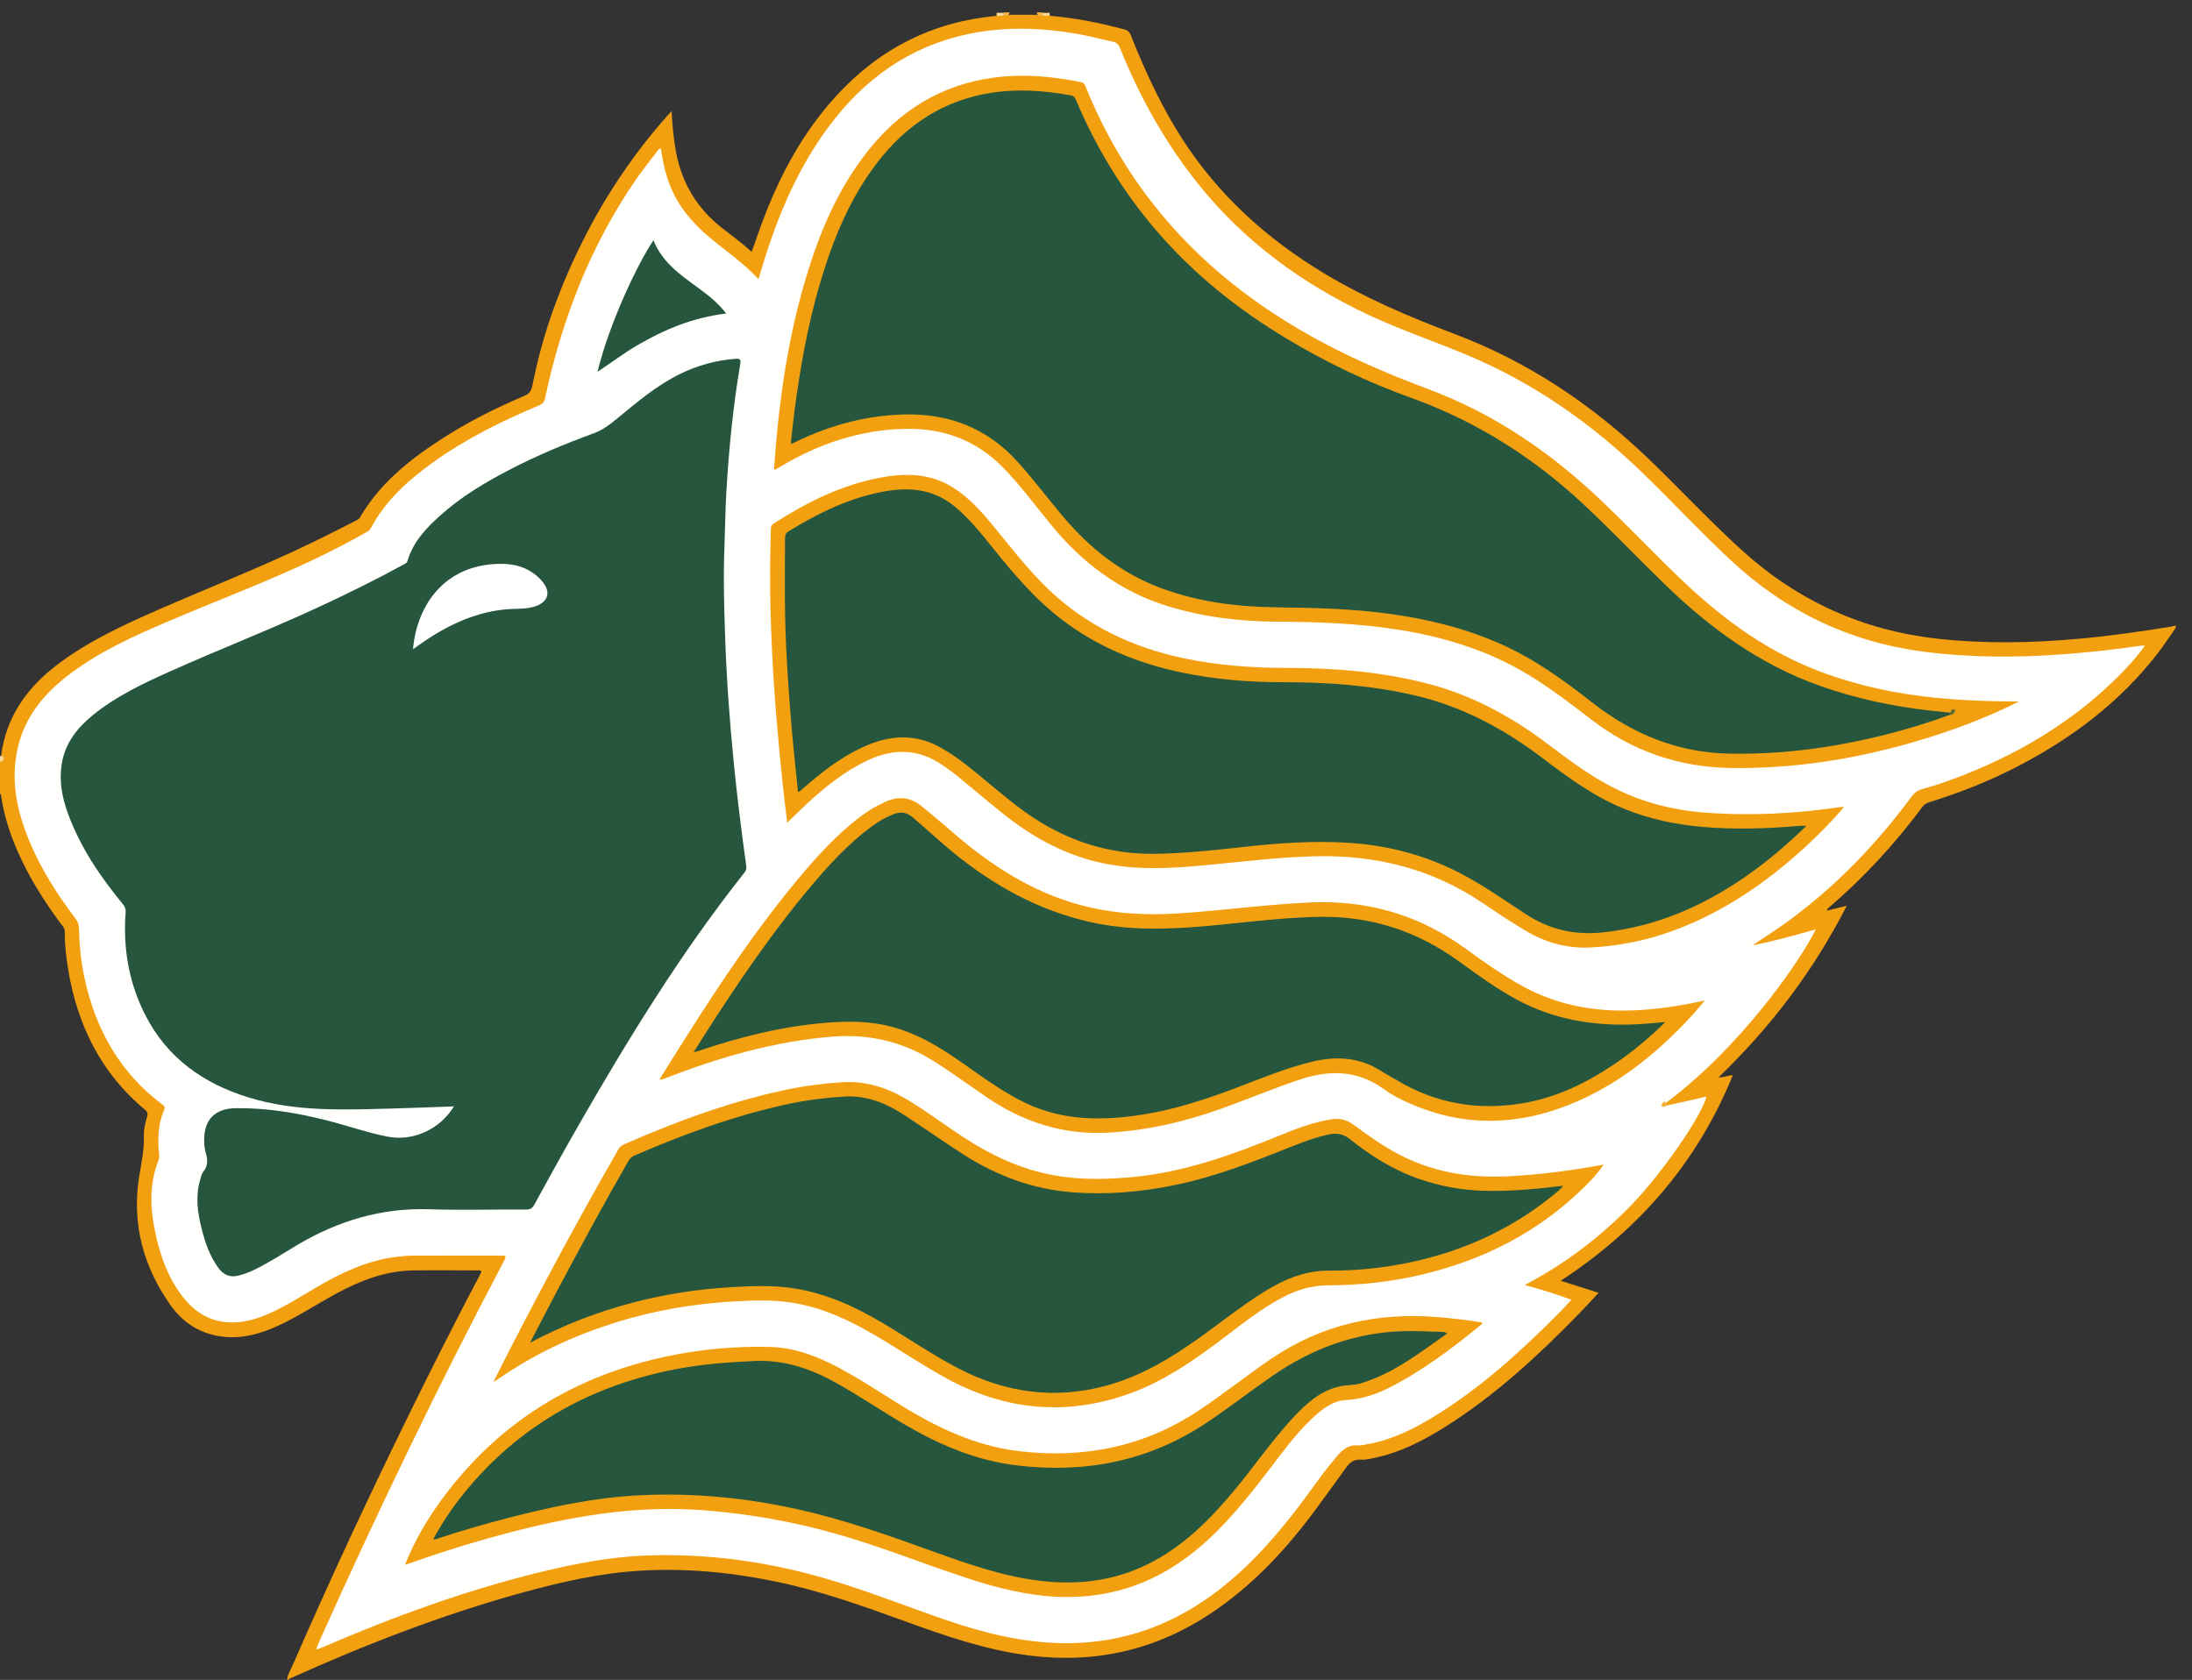
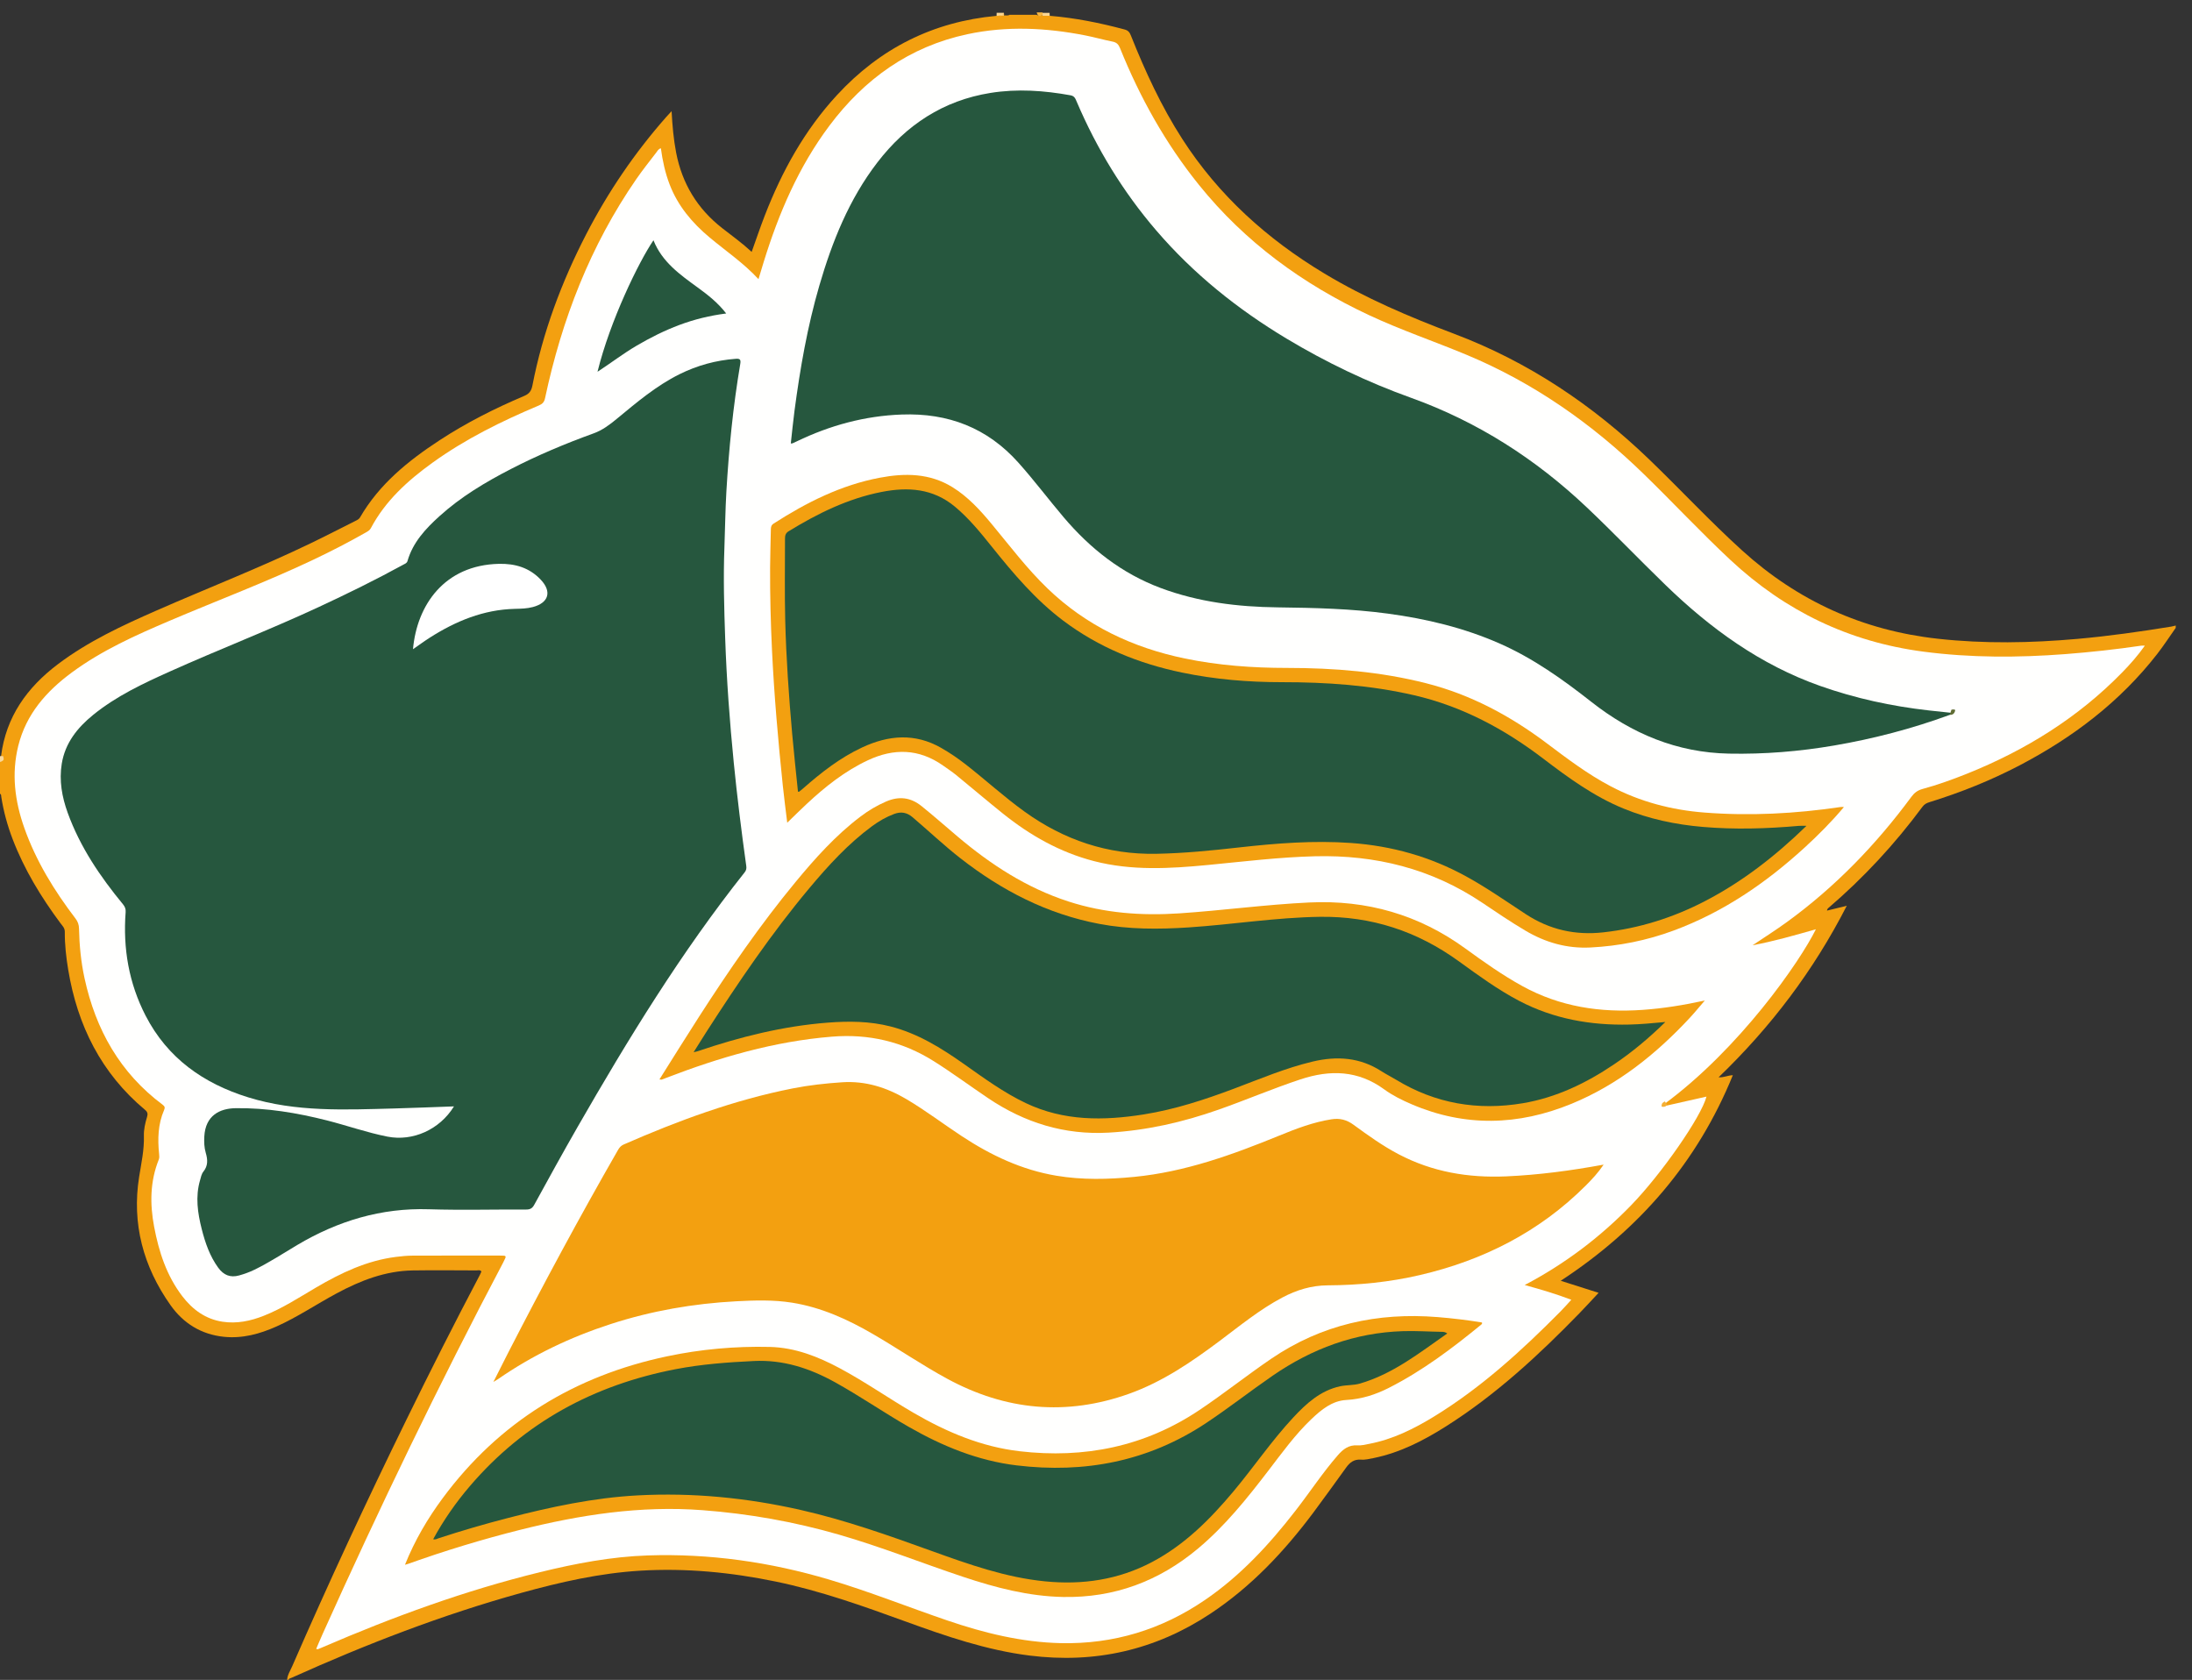
<svg xmlns="http://www.w3.org/2000/svg" clip-rule="evenodd" fill-rule="evenodd" stroke-linejoin="round" stroke-miterlimit="1.414" viewBox="2.077 1.389 3.625 2.778">
  <rect x="2.077" y="1.389" width="3.625" height="2.778" fill="#333333" stroke="none" />
  <g fill-rule="nonzero" transform="matrix(.018 0 0 -.018 2.077 4.167)">
    <path d="m26.378 0c.032.463.292.845.468 1.251 3.324 7.634 6.836 15.181 10.498 22.659 2.183 4.458 4.421 8.887 6.736 13.278.058.108.101.224.15.335-.143.168-.316.094-.463.095-1.946.006-3.892.027-5.837-.002-2.531-.039-4.814-.93-7.008-2.111-1.852-.996-3.601-2.182-5.528-3.042-1.532-.683-3.115-1.117-4.815-.945-2.086.211-3.731 1.237-4.912 2.907-2.503 3.537-3.569 7.484-2.884 11.79.199 1.254.475 2.48.437 3.761-.018.588.12 1.181.292 1.751.081.267.054.441-.187.642-4.028 3.365-6.208 7.751-7.057 12.863-.192 1.155-.323 2.318-.314 3.491.003.356-.222.557-.399.794-1.778 2.393-3.321 4.919-4.391 7.715-.484 1.264-.839 2.561-1.048 3.899-.016.1.016.222-.116.274v2.919c.13.165-.011.378.098.546.452 3.604 2.382 6.296 5.209 8.433 2.793 2.111 5.944 3.57 9.126 4.965 4.707 2.064 9.501 3.928 14.133 6.164 1.376.663 2.733 1.365 4.099 2.05.159.08.317.15.417.323 1.763 3.046 4.41 5.186 7.295 7.075 2.46 1.61 5.075 2.93 7.778 4.076.462.196.661.448.76.958.949 4.887 2.673 9.505 4.954 13.92 2.008 3.886 4.454 7.477 7.349 10.76.138.157.282.307.484.526.074-1.34.182-2.583.419-3.815.55-2.844 1.951-5.152 4.234-6.933.902-.704 1.834-1.372 2.704-2.18.417 1.16.787 2.264 1.209 3.349 1.574 4.059 3.65 7.822 6.619 11.045 3.96 4.298 8.839 6.76 14.673 7.292.199.078.406.022.609.039.195.027.401-.058.588.056h2.486c.187-.114.393-.029.588-.056.203-.016.41.037.61-.036 2.338-.19 4.625-.652 6.889-1.258.33-.089.458-.27.571-.556 1.314-3.295 2.793-6.507 4.719-9.5 3.342-5.192 7.799-9.2 13.059-12.363 3.775-2.271 7.804-3.985 11.916-5.536 6.8-2.565 12.709-6.523 17.934-11.552 2.866-2.759 5.574-5.677 8.525-8.353 5.125-4.65 11.103-7.352 17.982-8.112 4.279-.472 8.549-.392 12.824-.014 2.887.256 5.754.664 8.613 1.128.141.023.279.066.419.1v-.216c-.567-.803-1.102-1.63-1.705-2.404-3.413-4.383-7.73-7.657-12.619-10.218-2.651-1.387-5.418-2.499-8.276-3.382-.26-.081-.482-.181-.66-.421-2.537-3.43-5.418-6.541-8.659-9.316-.053-.045-.102-.094-.118-.234.57.14 1.14.28 1.816.445-3.047-5.955-6.966-11.13-11.776-15.757.476-.042.828.177 1.307.189-3.257-8.001-8.597-14.158-15.811-18.885 1.18-.376 2.291-.73 3.479-1.107-.627-.669-1.193-1.292-1.779-1.894-3.749-3.856-7.686-7.492-12.252-10.38-2.061-1.304-4.216-2.412-6.634-2.906-.386-.078-.788-.177-1.173-.147-.63.05-1.016-.257-1.349-.715-1.005-1.384-1.996-2.778-3.02-4.147-2.681-3.585-5.715-6.814-9.475-9.299-5.058-3.345-10.595-4.592-16.61-3.835-3.942.496-7.66 1.774-11.363 3.121-3.92 1.426-7.847 2.827-11.944 3.675-4.108.849-8.258 1.253-12.449.999-3.731-.226-7.367-1.051-10.958-2.047-7.24-2.007-14.225-4.708-21.069-7.788-.109-.049-.25-.063-.309-.196z" fill="#f3a010" />
    <path d="m92.201 152.884c-.214-.002-.427-.003-.641-.006.008.094.01.186.008.28h.648c.037-.08.047-.148.03-.202-.014-.048-.029-.072-.045-.072" fill="#fad695" />
    <path d="m96.441 152.881h-.642c-.044.04-.061.093-.05.161.01.074.022.111.035.111h.648c.001-.091.004-.181.009-.272" fill="#fad695" />
-     <path d="m92.201 152.92c.007.091.012.181.015.275h.541c-.161-.532-.366-.27-.556-.275" fill="#f6b541" />
+     <path d="m92.201 152.92c.007.091.012.181.015.275c-.161-.532-.366-.27-.556-.275" fill="#f6b541" />
    <path d="m95.784 153.195c.003-.092.008-.183.015-.272-.19.012-.396-.271-.556.272z" fill="#f6b643" />
    <path d="m.29 84.87c.008-.188.216-.388-.29-.546v.541c.097-.003.193-.001.29.005" fill="#fad89a" />
    <path d="m153 52.734c1.26.284 2.521.568 3.781.852-.465-1.836-4.133-7.109-6.92-9.98-2.852-2.938-6.077-5.383-9.779-7.33 1.489-.41 2.863-.814 4.283-1.354-.359-.39-.67-.747-1.002-1.082-3.544-3.576-7.249-6.962-11.56-9.613-1.876-1.154-3.836-2.132-6.028-2.547-.353-.067-.717-.161-1.068-.136-.798.056-1.318-.359-1.796-.908-1.397-1.606-2.564-3.387-3.866-5.066-2.416-3.118-5.065-5.997-8.347-8.235-3.988-2.721-8.394-4.064-13.221-3.96-3.597.077-7.049.927-10.436 2.082-3.624 1.235-7.179 2.664-10.854 3.755-5.442 1.617-10.995 2.41-16.672 2.221-3.358-.111-6.647-.741-9.903-1.538-6.867-1.679-13.48-4.095-19.961-6.892-.148-.064-.297-.127-.448-.185-.026-.009-.063.01-.154.028.201.466.389.923.592 1.373 5.198 11.548 10.69 22.952 16.603 34.152.008.016.014.034.022.049.29.559.29.561-.32.561-2.684 0-5.369.006-8.053-.005-.503-.002-1.007-.052-1.506-.115-2.681-.337-5.058-1.469-7.354-2.817-1.566-.919-3.091-1.917-4.789-2.589-1.223-.485-2.486-.751-3.802-.55-1.563.239-2.749 1.114-3.69 2.34-1.448 1.891-2.157 4.087-2.592 6.39-.395 2.088-.377 4.151.424 6.158.07.174.053.343.034.525-.141 1.375-.105 2.736.457 4.031.099.226.067.343-.13.49-3.925 2.928-6.154 6.905-7.179 11.626-.326 1.501-.474 3.021-.506 4.552-.007.357-.103.64-.324.93-1.951 2.56-3.628 5.279-4.705 8.332-.869 2.459-1.189 4.965-.553 7.532.723 2.915 2.581 5.016 4.928 6.745 2.759 2.033 5.863 3.421 8.994 4.754 4.416 1.881 8.914 3.569 13.252 5.632 1.624.773 3.222 1.599 4.786 2.487.17.097.333.191.436.384 1.334 2.516 3.381 4.366 5.65 6.002 3.023 2.181 6.343 3.818 9.766 5.259.325.137.505.295.585.672 1.54 7.232 4.161 14.019 8.385 20.134.582.843 1.226 1.645 1.849 2.46.103.135.182.31.409.37.153-1.147.396-2.263.809-3.335.758-1.97 2.071-3.522 3.668-4.858 1.487-1.245 3.107-2.333 4.491-3.829.173.57.322 1.076.478 1.579 1.385 4.478 3.21 8.746 6.041 12.524 3.224 4.301 7.35 7.259 12.669 8.399 3.615.774 7.228.597 10.83-.109.846-.166 1.678-.406 2.523-.573.367-.073.538-.261.673-.593 1.827-4.532 4.183-8.76 7.258-12.574 4.23-5.248 9.52-9.1 15.592-11.947 2.936-1.376 6.005-2.412 8.991-3.658 6.162-2.569 11.522-6.326 16.292-10.967 2.673-2.6 5.216-5.328 7.943-7.875 5.024-4.693 10.903-7.533 17.733-8.428 4.342-.57 8.684-.559 13.039-.227 2.334.179 4.657.434 6.974.774.085.012.174.001.334.001-.643-.912-1.343-1.702-2.082-2.459-4.065-4.165-8.897-7.156-14.274-9.31-1.336-.534-2.691-1.021-4.079-1.4-.448-.122-.747-.354-1.016-.719-3.239-4.391-6.993-8.273-11.416-11.49-1.03-.749-2.104-1.432-3.172-2.145 1.968.367 3.884.92 5.818 1.47-1.478-2.992-7.004-10.967-13.972-16.093-.09-.185.034-.149.137-.134" fill="#fffffe" />
    <path d="m153.16 52.845c-.141-.211-.313-.225-.497-.177-.028.346.15.387.295.477.067-.099.135-.199.202-.3" fill="#f5b037" />
    <path d="m41.709 52.688c-1.88-.067-3.694-.143-5.508-.192-4.497-.119-9.002-.338-13.387 1.02-4.124 1.276-7.423 3.598-9.438 7.508-1.537 2.984-2.086 6.176-1.833 9.51.023.298-.065.502-.246.723-2.102 2.554-3.944 5.267-5.078 8.405-.528 1.459-.796 2.961-.545 4.506.309 1.899 1.431 3.306 2.877 4.482 2.128 1.73 4.587 2.885 7.065 3.997 4.537 2.036 9.178 3.83 13.689 5.927 2.624 1.22 5.219 2.493 7.755 3.886.152.084.32.127.381.34.496 1.714 1.661 2.959 2.938 4.115 1.963 1.776 4.215 3.121 6.556 4.327 2.461 1.269 5.009 2.339 7.611 3.28.814.294 1.481.805 2.133 1.343 1.818 1.501 3.615 3.028 5.748 4.088 1.629.809 3.347 1.281 5.162 1.416.373.028.493-.044.423-.463-.657-3.888-1.048-7.806-1.277-11.741-.099-1.706-.116-3.416-.18-5.124-.106-2.791-.027-5.58.071-8.368.133-3.811.411-7.614.788-11.41.315-3.17.708-6.329 1.148-9.482.033-.233.002-.403-.147-.59-5.821-7.334-10.697-15.289-15.347-23.39-1.36-2.369-2.675-4.764-3.988-7.159-.185-.337-.391-.432-.755-.43-2.973.014-5.948-.068-8.917.025-4.388.139-8.372-1.071-12.106-3.288-1.298-.77-2.56-1.604-3.922-2.265-.453-.22-.921-.391-1.409-.527-.828-.23-1.438.042-1.923.711-.775 1.067-1.195 2.29-1.514 3.547-.374 1.474-.594 2.967-.159 4.474.08.275.135.587.306.798.446.552.406 1.113.221 1.742-.141.479-.158.985-.131 1.494.103 1.921 1.406 2.581 2.891 2.6 2.843.036 5.621-.427 8.37-1.123 1.861-.473 3.676-1.117 5.564-1.49 2.322-.458 4.795.636 6.113 2.778" fill="#26573e" />
    <g fill="#f3a010">
-       <path d="m185.505 89.894c-3.15-1.591-6.435-2.796-9.808-3.768-5.462-1.574-11.023-2.436-16.721-2.347-4.772.075-9.031 1.556-12.811 4.474-1.852 1.429-3.711 2.852-5.717 4.069-3.607 2.188-7.546 3.432-11.681 4.111-3.778.621-7.586.768-11.408.785-3.413.016-6.783.416-10.064 1.423-4.383 1.345-7.859 3.974-10.734 7.483-1.448 1.768-2.798 3.617-4.406 5.256-2.497 2.547-5.541 3.645-9.065 3.555-4.095-.105-7.839-1.358-11.332-3.439-.154-.091-.308-.184-.464-.274-.029-.017-.064-.021-.109-.035-.113.096-.063.227-.055.34.453 6.225 1.33 12.375 3.242 18.341 1.21 3.775 2.818 7.355 5.285 10.5 2.987 3.807 6.815 6.192 11.653 6.837 2.688.357 5.352.119 7.998-.414.306-.061.377-.285.473-.52 1.55-3.804 3.559-7.345 6.089-10.586 4.283-5.489 9.661-9.639 15.776-12.884 3.119-1.655 6.367-3.011 9.67-4.252 5.917-2.224 11.037-5.7 15.611-10.028 2.487-2.353 4.842-4.838 7.309-7.21 3.621-3.482 7.565-6.487 12.267-8.391 3.256-1.319 6.637-2.118 10.116-2.552 2.949-.367 5.91-.481 8.886-.474" />
      <path d="m72.327 78.75c-.143 1.19-.29 2.289-.405 3.391-.431 4.136-.794 8.278-.994 12.432-.121 2.536-.187 5.073-.176 7.612.005 1.17.051 2.34.07 3.51.003.228.041.399.26.54 3.017 1.941 6.186 3.535 9.745 4.209 2.316.438 4.587.428 6.685-.871 1.432-.887 2.545-2.111 3.605-3.389 1.666-2.009 3.238-4.096 5.127-5.915 3.556-3.424 7.823-5.438 12.613-6.432 3.098-.641 6.233-.867 9.391-.867 4.314-.001 8.592-.343 12.791-1.411 4.095-1.042 7.728-2.996 11.084-5.522 1.884-1.417 3.765-2.841 5.863-3.943 2.7-1.42 5.59-2.178 8.616-2.412 4.181-.325 8.346-.104 12.492.508.081.012.165.001.317.001-1.141-1.358-2.344-2.565-3.602-3.717-3.563-3.26-7.492-5.948-12.054-7.635-2.466-.911-5.009-1.421-7.634-1.553-2.157-.108-4.126.455-5.97 1.545-1.365.807-2.675 1.697-3.989 2.58-4.647 3.118-9.791 4.394-15.344 4.256-3.298-.082-6.566-.486-9.844-.801-3.502-.335-6.998-.542-10.465.356-3.128.81-5.86 2.359-8.356 4.36-1.447 1.16-2.858 2.365-4.294 3.538-.391.318-.812.597-1.224.887-2.202 1.546-4.502 1.602-6.897.479-2.115-.991-3.911-2.418-5.604-3.995-.589-.549-1.16-1.116-1.807-1.741" />
      <path d="m147.331 47.336c-.503-.745-1.063-1.347-1.645-1.927-4.26-4.253-9.409-6.861-15.232-8.217-2.782-.648-5.61-.932-8.459-.945-1.507-.007-2.873-.426-4.176-1.116-2.08-1.1-3.894-2.591-5.766-3.993-2.586-1.936-5.244-3.753-8.314-4.85-5.777-2.061-11.346-1.538-16.721 1.381-2.327 1.264-4.511 2.763-6.798 4.093-2.331 1.356-4.758 2.462-7.449 2.892-1.702.272-3.416.219-5.122.129-3.932-.208-7.786-.875-11.54-2.093-3.702-1.201-7.18-2.854-10.38-5.077-.084-.058-.174-.106-.399-.242.51 1.008.946 1.883 1.393 2.754 3.216 6.256 6.547 12.449 10.051 18.55.128.223.271.399.523.509 5.019 2.196 10.137 4.089 15.53 5.154 1.503.297 3.023.464 4.55.565 2.145.14 4.083-.477 5.909-1.557 1.753-1.037 3.373-2.272 5.072-3.39 2.671-1.758 5.51-3.105 8.694-3.638 2.382-.399 4.77-.34 7.16-.107 4.676.456 9.03 2.036 13.336 3.798 1.546.632 3.105 1.23 4.777 1.491.774.122 1.407-.046 2.02-.495 1.337-.977 2.681-1.942 4.154-2.716 3.097-1.628 6.406-2.183 9.871-2.032 2.989.131 5.943.524 8.961 1.079" />
      <path d="m37.207 10.576c.909 2.264 2.088 4.258 3.473 6.129 5.182 6.997 12.122 11.229 20.597 13.019 3.112.657 6.264.94 9.443.865 2.323-.055 4.425-.883 6.443-1.963 2.334-1.25 4.503-2.774 6.791-4.103 3.03-1.761 6.218-3.11 9.723-3.518 5.945-.69 11.495.419 16.525 3.789 2.245 1.504 4.358 3.189 6.591 4.709 4.634 3.154 9.758 4.274 15.289 3.827 1.364-.11 2.72-.274 4.067-.493.033-.082.011-.139-.052-.19-2.665-2.182-5.407-4.252-8.493-5.817-1.228-.623-2.506-1.037-3.91-1.115-1.308-.073-2.293-.887-3.203-1.752-1.509-1.433-2.719-3.121-3.979-4.764-1.953-2.547-3.956-5.046-6.43-7.122-3.591-3.014-7.713-4.553-12.415-4.46-3.165.062-6.189.852-9.169 1.846-3.819 1.273-7.562 2.768-11.434 3.885-4.094 1.182-8.259 1.919-12.511 2.242-5.712.437-11.267-.425-16.776-1.807-3.473-.872-6.894-1.914-10.266-3.119-.064-.023-.132-.038-.304-.088" />
      <path d="m60.586 55.165c1.233 1.956 2.417 3.866 3.634 5.755 2.75 4.271 5.625 8.454 8.864 12.374 1.802 2.182 3.688 4.287 5.957 6.008.734.557 1.517 1.028 2.366 1.393 1.184.51 2.247.397 3.273-.43 1.123-.904 2.201-1.858 3.301-2.788 3.048-2.577 6.346-4.719 10.178-5.963 3.323-1.078 6.727-1.322 10.186-1.093 3.987.265 7.948.811 11.942 1 5.284.251 10.064-1.115 14.352-4.235 1.687-1.227 3.391-2.435 5.225-3.445 3.459-1.906 7.178-2.461 11.063-2.186 1.868.132 3.713.426 5.702.859-.522-.604-.934-1.111-1.378-1.589-3.11-3.344-6.619-6.154-10.878-7.903-4.879-2.003-9.787-2.14-14.686-.036-.877.376-1.743.802-2.51 1.363-2.404 1.757-4.959 1.825-7.692.922-2.546-.842-5.008-1.897-7.535-2.785-3.274-1.152-6.62-1.916-10.099-2.11-4.062-.226-7.706.909-11.052 3.157-1.672 1.125-3.292 2.326-4.999 3.402-2.873 1.81-5.977 2.533-9.369 2.258-5.292-.429-10.31-1.894-15.228-3.789-.135-.052-.267-.109-.403-.156-.029-.011-.067.004-.214.017" />
    </g>
    <path d="m66.719 125.534c-1.511-.194-2.919-.539-4.286-1.049-1.383-.517-2.696-1.176-3.967-1.924-1.234-.726-2.37-1.604-3.57-2.382 1.163 4.716 3.799 10.111 5.14 12.08.798-2.005 2.451-3.164 4.08-4.349.931-.677 1.836-1.385 2.603-2.376" fill="#26573e" />
    <path d="m37.944 94.689c.36 4.053 2.884 7.73 7.891 7.843 1.497.034 2.808-.352 3.851-1.46 1.031-1.095.729-2.118-.725-2.507-.543-.145-1.099-.155-1.657-.168-2.877-.069-5.424-1.122-7.81-2.642-.511-.325-.999-.686-1.55-1.066" fill="#fff" />
    <path d="m179.133 88.657c-3.453-1.266-6.996-2.194-10.619-2.814-3.2-.548-6.423-.811-9.672-.746-4.775.095-8.921 1.832-12.641 4.758-2.635 2.071-5.36 4.013-8.455 5.372-3.27 1.435-6.701 2.255-10.227 2.731-3.361.454-6.739.535-10.125.576-3.665.043-7.279.481-10.749 1.776-3.589 1.34-6.477 3.617-8.929 6.511-1.397 1.648-2.696 3.376-4.136 4.991-2.871 3.22-6.466 4.593-10.732 4.438-3.402-.123-6.596-.997-9.645-2.466-.13-.062-.26-.124-.392-.18-.031-.014-.07-.008-.156-.014.112 1.004.207 2 .338 2.991.515 3.888 1.186 7.748 2.285 11.519 1.181 4.045 2.729 7.925 5.327 11.305 2.653 3.452 6.055 5.697 10.4 6.392 2.462.394 4.911.222 7.353-.22.362-.066.444-.306.557-.57 1.842-4.319 4.255-8.283 7.318-11.85 3.424-3.989 7.466-7.226 11.958-9.926 3.636-2.184 7.448-4.01 11.434-5.44 6.132-2.202 11.474-5.629 16.186-10.094 2.447-2.318 4.776-4.752 7.194-7.096 4.14-4.014 8.722-7.342 14.217-9.284 3.237-1.144 6.566-1.866 9.972-2.25.679-.076 1.36-.146 2.04-.219.067-.117-.043-.141-.101-.191" fill="#26573e" />
    <path d="m179.133 88.658c.05.157.102.315.153.472.126.043.364.04.346-.057-.068-.348-.283-.428-.499-.415" fill="#616d35" />
    <g fill="#26573e">
      <path d="m165.97 78.463c-2.853-2.772-5.877-5.127-9.326-6.917-2.936-1.523-6.031-2.499-9.326-2.867-2.593-.29-4.954.238-7.145 1.675-1.805 1.183-3.577 2.422-5.473 3.464-3.3 1.815-6.833 2.804-10.585 3.071-3.446.244-6.866-.028-10.286-.412-2.52-.283-5.041-.535-7.583-.583-4.486-.086-8.49 1.266-12.111 3.871-1.889 1.359-3.603 2.933-5.436 4.359-.711.553-1.454 1.058-2.238 1.505-2.407 1.372-4.82 1.168-7.24.042-2.047-.952-3.798-2.329-5.478-3.808-.107-.095-.221-.182-.334-.271-.009-.007-.033.003-.096.012-.179 1.771-.378 3.552-.535 5.336-.305 3.477-.552 6.959-.638 10.448-.061 2.484-.017 4.971-.019 7.456 0 .277.044.505.326.678 2.669 1.635 5.447 3.008 8.549 3.616 2.429.477 4.723.323 6.732-1.349 1.299-1.081 2.351-2.381 3.398-3.687 1.974-2.463 4.005-4.866 6.547-6.782 3.267-2.46 6.954-3.954 10.932-4.778 3.023-.627 6.083-.883 9.169-.881 4.093.003 8.16-.278 12.162-1.204 4.411-1.021 8.293-3.107 11.869-5.835 2.305-1.759 4.649-3.463 7.361-4.574 2.334-.956 4.768-1.47 7.275-1.684 2.949-.254 5.892-.163 8.835.096.193.017.389.003.694.003" />
-       <path d="m48.695 30.976c.735 1.409 1.389 2.682 2.058 3.947 2.253 4.262 4.542 8.504 6.945 12.685.138.24.284.431.556.549 4.612 1.996 9.315 3.717 14.243 4.767 1.673.357 3.368.561 5.076.667 2.016.124 3.784-.584 5.427-1.651 1.858-1.205 3.664-2.488 5.528-3.679 3.066-1.959 6.405-3.196 10.047-3.47 3.138-.237 6.252.029 9.339.662 3.863.792 7.499 2.247 11.141 3.696.986.392 1.987.742 3.029.961.701.148 1.315.067 1.914-.414 1.947-1.561 4.048-2.873 6.429-3.688 1.902-.651 3.851-1.018 5.865-1.072 2.433-.066 4.846.151 7.32.461-.241-.347-.542-.556-.817-.783-4.171-3.421-8.954-5.491-14.24-6.45-2.147-.389-4.312-.577-6.496-.568-2.301.011-4.298-.902-6.191-2.109-1.976-1.259-3.802-2.727-5.709-4.083-2.623-1.866-5.359-3.512-8.498-4.367-4.779-1.303-9.33-.665-13.689 1.62-2.363 1.238-4.558 2.752-6.847 4.111-2.522 1.498-5.153 2.712-8.08 3.187-1.879.304-3.768.24-5.651.137-3.131-.169-6.221-.637-9.258-1.434-3.231-.848-6.328-2.036-9.441-3.682" />
      <path d="m132.967 31.826c-2.558-1.787-4.99-3.721-8.024-4.603-.579-.168-1.216-.121-1.811-.248-1.816-.39-3.118-1.584-4.33-2.886-1.989-2.139-3.628-4.565-5.501-6.8-2.142-2.555-4.474-4.888-7.462-6.464-3.089-1.629-6.383-2.115-9.834-1.772-3.635.36-7.037 1.575-10.436 2.8-3.957 1.426-7.918 2.834-12.031 3.764-4.926 1.114-9.913 1.602-14.952 1.333-4.033-.216-7.976-1.059-11.88-2.067-2.158-.556-4.296-1.179-6.415-1.873-.144-.047-.289-.152-.491-.083.955 1.753 2.084 3.372 3.372 4.878 5.008 5.853 11.391 9.29 18.904 10.74 2.373.458 4.772.633 7.182.75 2.703.132 5.139-.666 7.462-1.954 2.315-1.283 4.493-2.792 6.789-4.106 3.088-1.767 6.34-3.101 9.89-3.528 6.249-.753 12.101.361 17.41 3.888 2.085 1.385 4.053 2.932 6.115 4.351 3.612 2.487 7.554 3.954 11.975 4.093 1.192.037 2.372-.045 3.558-.062.157-.002.318-.009.51-.151" />
      <path d="m153.005 60.441c-1.534-1.503-3.064-2.778-4.723-3.896-2.563-1.726-5.305-3.05-8.376-3.567-4.129-.695-8.022-.037-11.626 2.15-.446.271-.916.502-1.354.785-1.973 1.278-4.091 1.422-6.326.892-2.495-.592-4.845-1.596-7.233-2.492-2.696-1.012-5.425-1.909-8.281-2.363-3.7-.588-7.346-.622-10.834 1.036-2.045.972-3.859 2.303-5.697 3.6-2.082 1.467-4.227 2.801-6.735 3.444-1.912.49-3.847.501-5.792.35-4.096-.319-8.047-1.307-11.925-2.624-.082-.028-.169-.041-.378-.09.424.672.785 1.257 1.157 1.835 2.944 4.575 5.991 9.076 9.491 13.252 1.738 2.073 3.559 4.067 5.752 5.681.626.46 1.294.845 2.025 1.119.63.236 1.169.146 1.697-.304 1.467-1.249 2.867-2.576 4.387-3.763 3.8-2.968 7.978-5.127 12.754-6.031 2.727-.516 5.472-.506 8.225-.325 4.019.265 8.002.914 12.046.973 4.744.068 8.95-1.322 12.763-4.08 1.793-1.296 3.58-2.608 5.548-3.64 3.172-1.663 6.572-2.26 10.121-2.178 1.061.024 2.116.125 3.314.236" />
    </g>
  </g>
</svg>